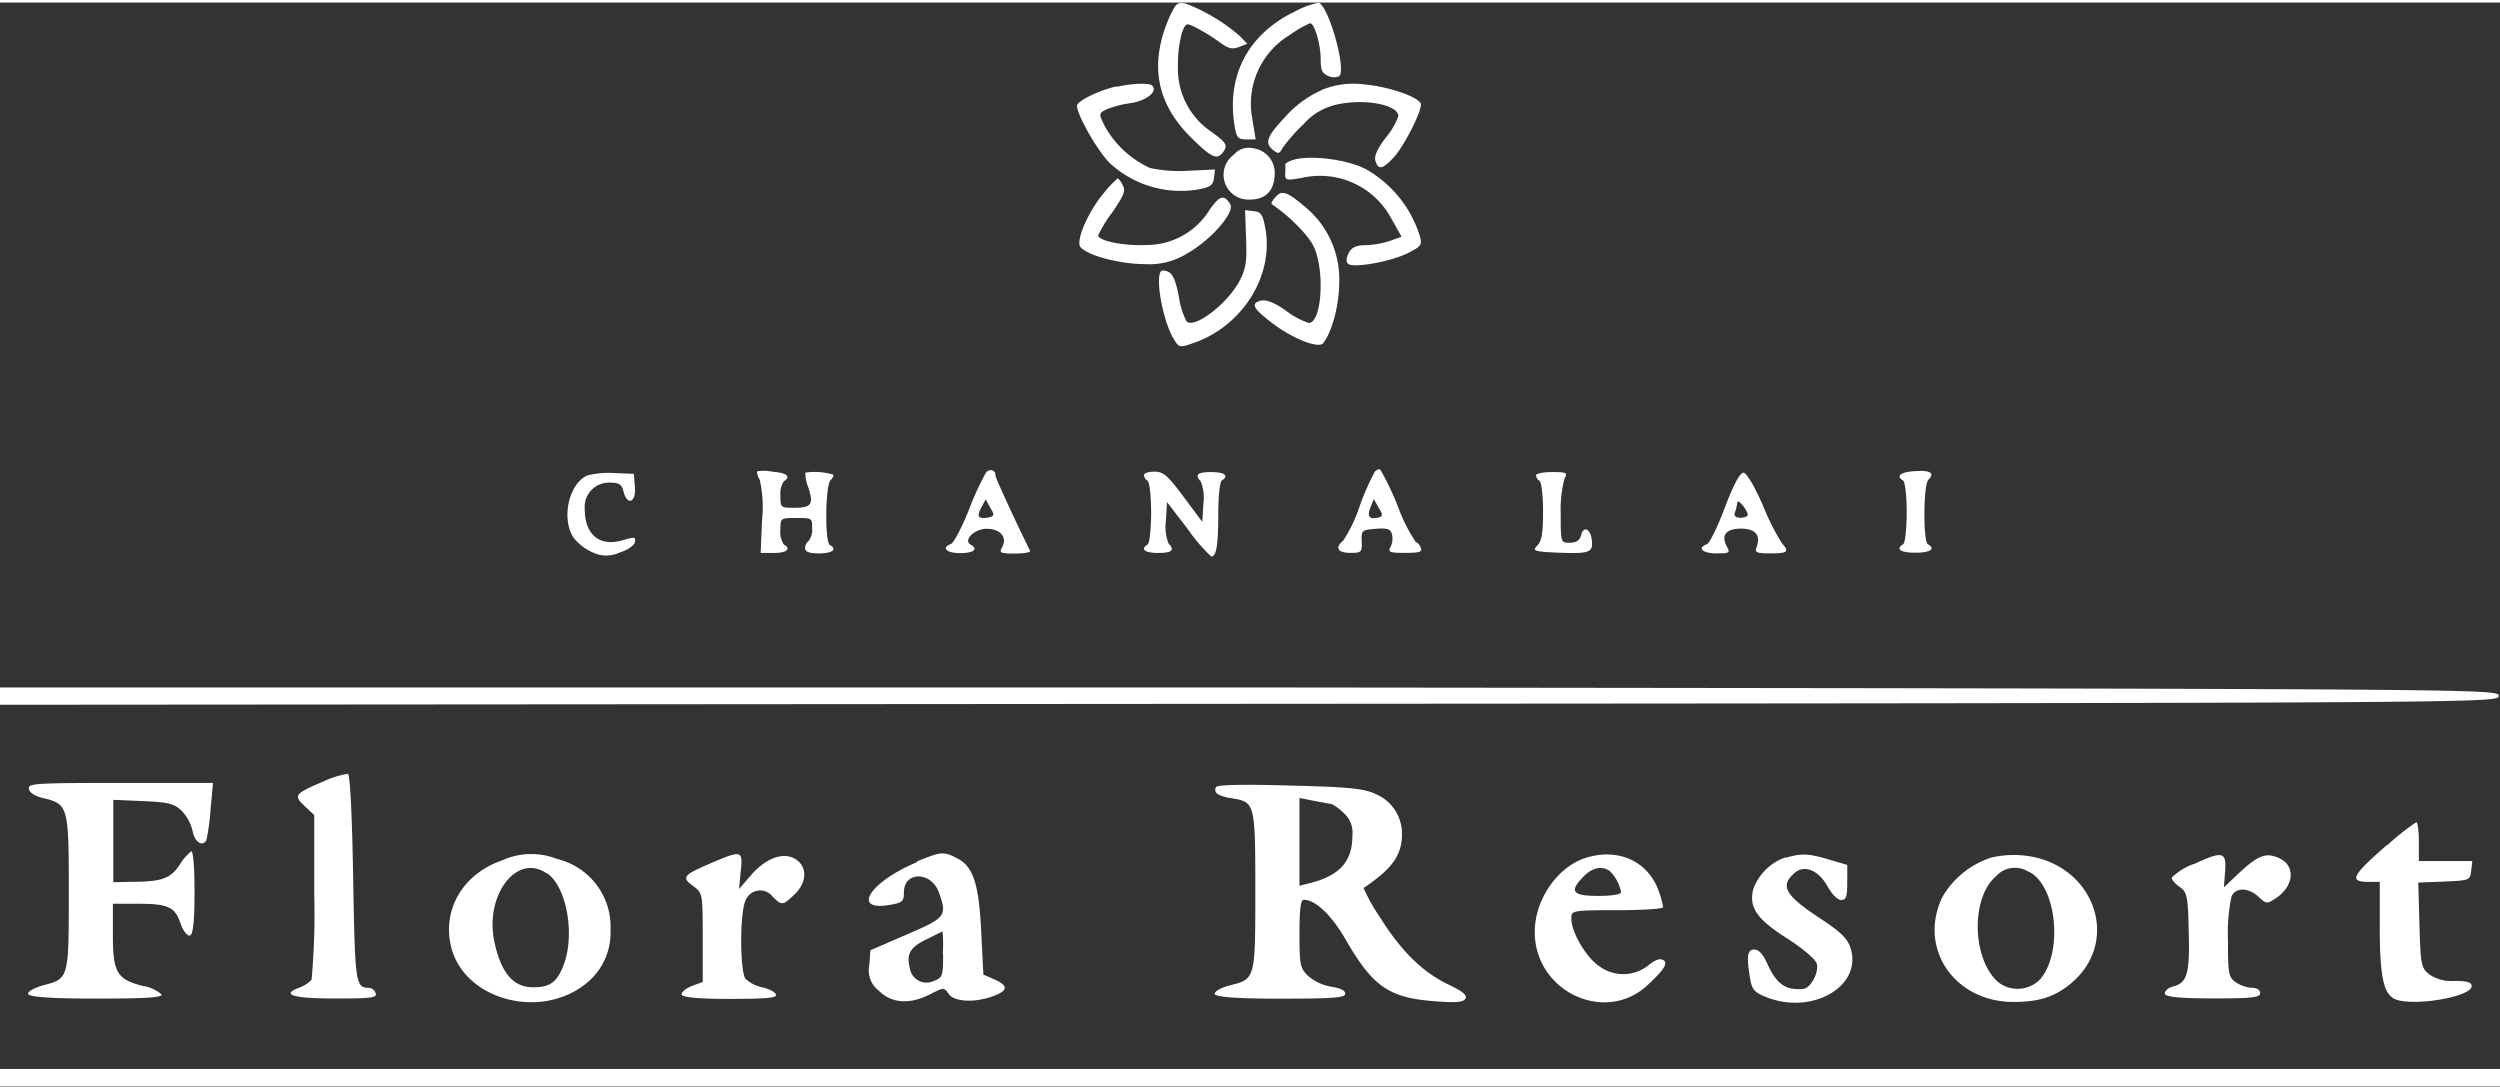
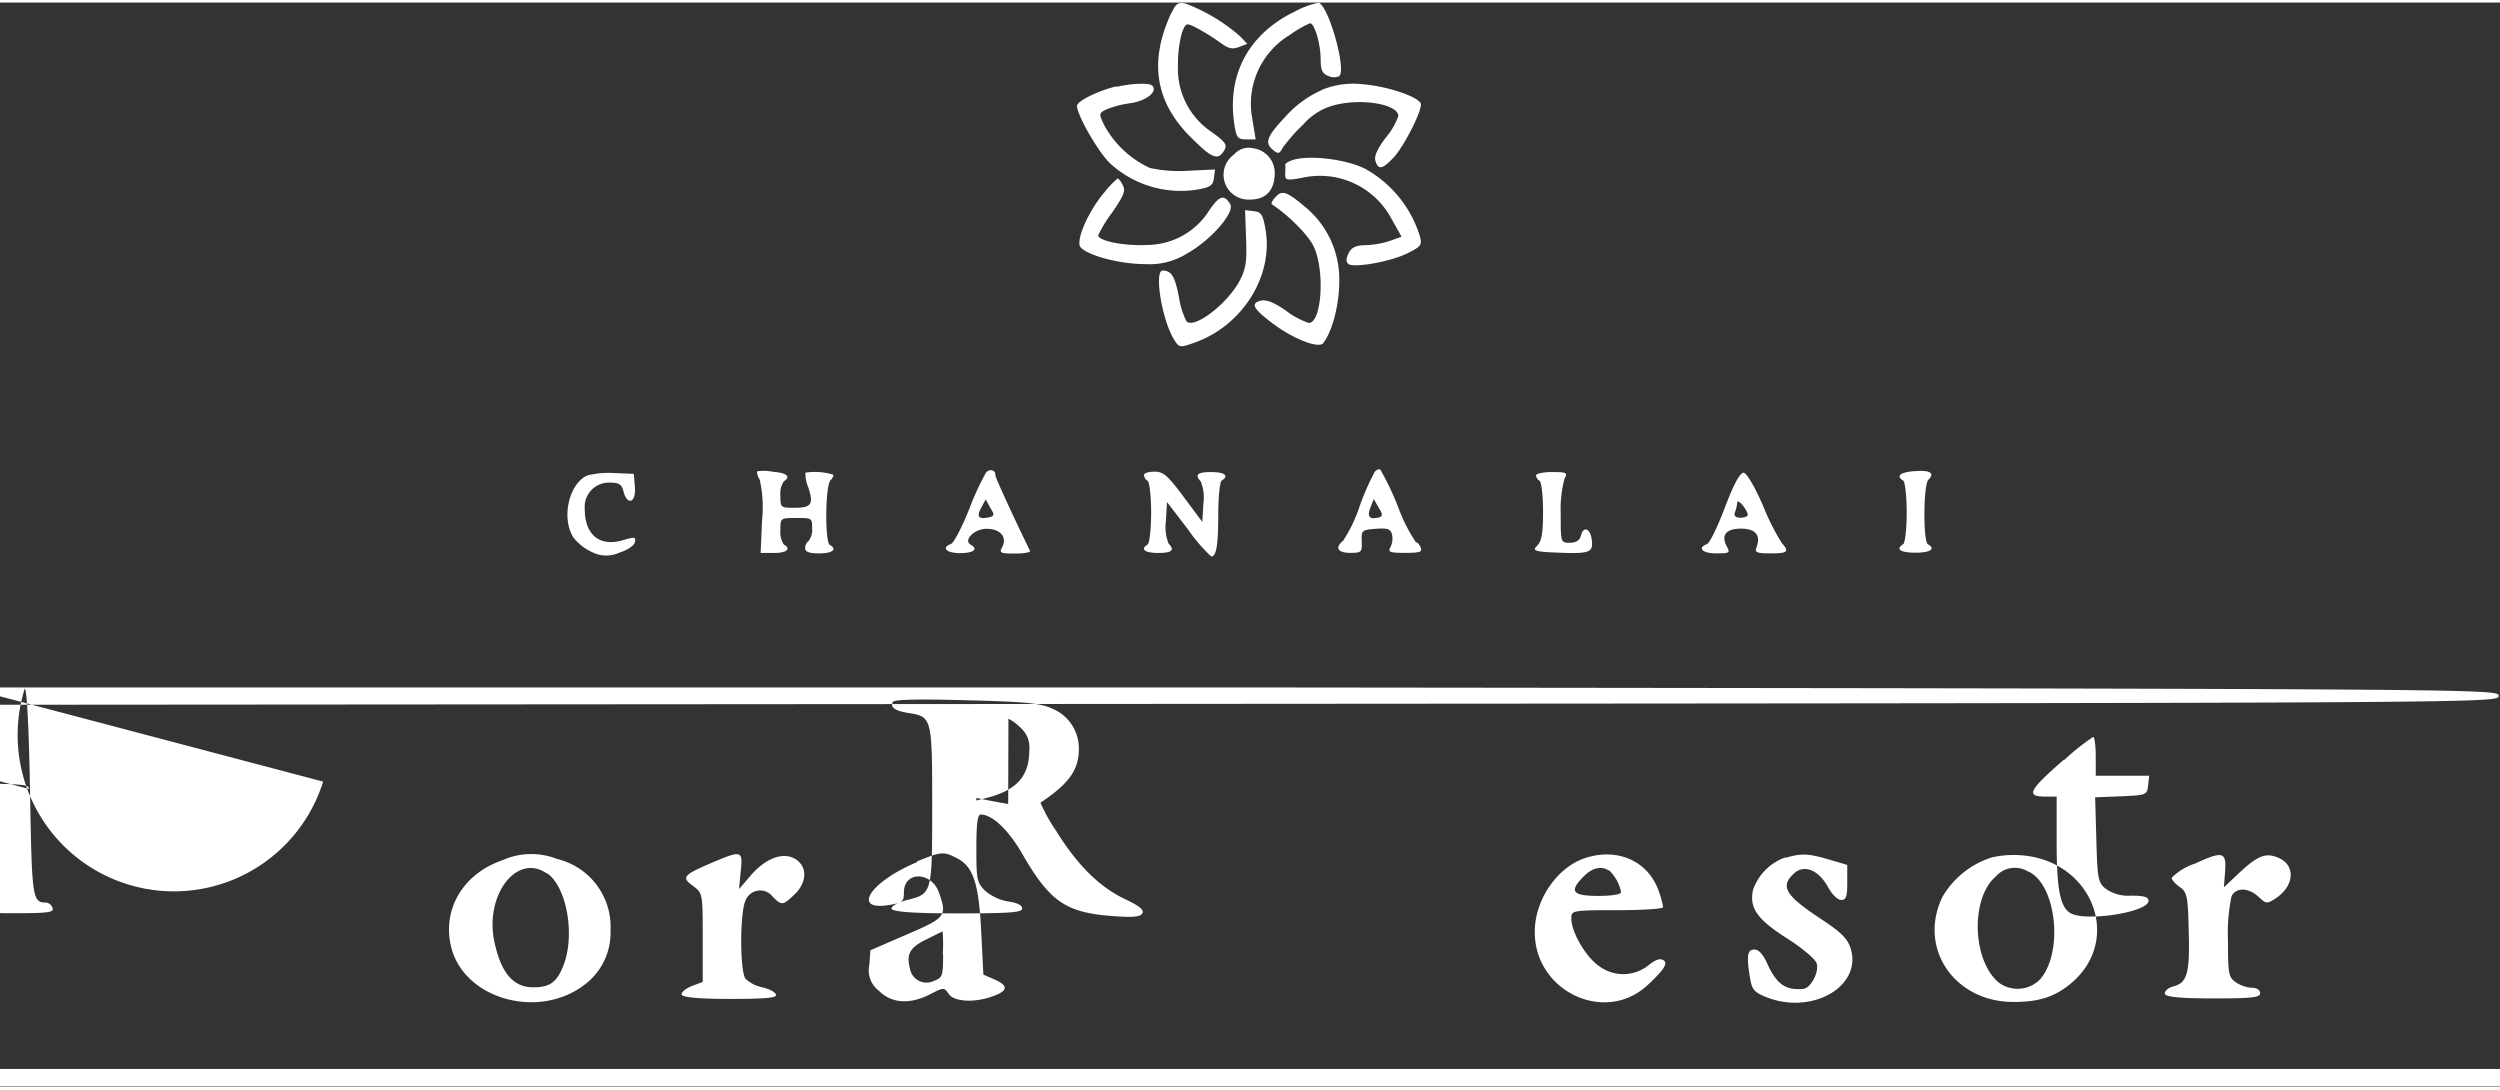
<svg xmlns="http://www.w3.org/2000/svg" viewBox="0 0 296.1 128.44" width="296" height="129">
  <rect x="0" y="0" width="296.1" height="128.44" fill="#333333" stroke="none" />
-   <path d="M138.74,1.21c-2.67,5.72-1.94,10.5,2.24,14.69,2.57,2.57,3.25,2.85,4,1.64.41-.66.21-1-1.46-2.2a9,9,0,0,1-4-7.92A13.92,13.92,0,0,1,140,3.53c.48-1.16.48-1.16,1.85-.46a23.87,23.87,0,0,1,2.62,1.64c1,.74,1.47.86,2.26.56l1-.38L146.88,4a21.33,21.33,0,0,0-6.4-3.86c-.93-.23-1.18-.07-1.74,1.12Zm14.42-.05c-5.41,2.71-7.91,7.57-6.93,13.48.22,1.36.41,1.57,1.38,1.57h1.11l-.39-2.4a9.51,9.51,0,0,1,4.48-10,12.28,12.28,0,0,1,2.36-1.36c.52,0,1.25,2.48,1.25,4.26,0,1.3.18,1.7.94,2a1.52,1.52,0,0,0,1.27,0c.85-.8-1.26-8.31-2.45-8.69a9.88,9.88,0,0,0-3,1.15ZM132.22,9.93c-2.16.51-4.66,1.75-4.66,2.3,0,1.14,2.65,5.7,4,6.89a12.36,12.36,0,0,0,10.43,3c1.37-.25,1.69-.49,1.79-1.35l.13-1-3.12.15a16.45,16.45,0,0,1-4.6-.33,11.73,11.73,0,0,1-5.37-5c-.69-1.42-.69-1.47.21-1.93a12.15,12.15,0,0,1,2.91-.75c1.86-.28,3.22-1.38,2.53-2.07-.35-.35-2.47-.27-4.25.15Zm24.35.43a12.54,12.54,0,0,0-4.29,3.12c-2.27,2.41-2.54,3.14-1.47,4,.57.48.73.44,1.1-.26a19.58,19.58,0,0,1,2.43-2.76,7.35,7.35,0,0,1,4.14-2.41c3.24-.69,7.14.07,7.14,1.4A8.24,8.24,0,0,1,164.13,16c-1,1.32-1.4,2.21-1.22,2.76.34,1.09.8,1,2.1-.35s3.6-5.94,3.25-6.5c-.54-.87-4.08-2-6.74-2.22a9.79,9.79,0,0,0-5,.67ZM146.16,18a2.94,2.94,0,0,0,1.93,5.33c1.87,0,2.89-1.12,2.89-3.17a2.94,2.94,0,0,0-2.56-2.9A2.28,2.28,0,0,0,146.16,18Zm7,.64c-.53.16-1,.44-.94.61s0,.67,0,1.1c0,.71.2.74,2,.41a9.59,9.59,0,0,1,10.53,4.75L166,27.73l-1.35.49a10.63,10.63,0,0,1-2.91.52c-1.13,0-1.68.28-2,.92s-.33,1-.08,1.27c.57.57,5.11-.24,7.14-1.28,1.56-.8,1.66-.95,1.34-2.07a13.78,13.78,0,0,0-6.43-7.88c-2.24-1.14-6.57-1.67-8.56-1.06Zm-22.26,3.73c-1.95,2.22-3.55,5.85-2.92,6.61.87,1,4.68,2,7.64,2a8.43,8.43,0,0,0,5-1.27c2.84-1.6,5.69-4.89,5.08-5.85-.73-1.17-1.24-1-2.43.68a8.74,8.74,0,0,1-7.36,4.17c-2.7.15-5.84-.47-5.84-1.15a15.73,15.73,0,0,1,1.67-2.71c1.37-2,1.6-2.55,1.24-3.21a2.33,2.33,0,0,0-.58-.82,10.61,10.61,0,0,0-1.51,1.55Zm20.08.76c-.29.35-.45.69-.36.75,2.09,1.39,4.4,3.73,5,5.07,1.33,2.92.91,9-.61,9a9.36,9.36,0,0,1-2.68-1.44c-1.42-1-2.38-1.36-3-1.2-1.24.32-.93.92,1.34,2.65,2.46,1.87,5.52,3.07,6.06,2.37,1.06-1.39,1.88-4.49,1.89-7.2a11.11,11.11,0,0,0-4.13-9C152.36,22.34,151.78,22.16,151,23.13Zm-3.4,4.73c.12,2.7,0,3.61-.71,5-1.39,2.74-5.41,5.84-6.34,4.9a9.46,9.46,0,0,1-.9-2.9c-.48-2.45-.88-3.1-1.92-3.12s-.1,5.91,1.39,8.25c.56.88.67.9,2.27.33,5.81-2,9.52-8,8.5-13.54-.29-1.66-.51-2-1.4-2.07l-1-.13ZM89.7,55.51c-.09.1,0,.56.28,1a14.69,14.69,0,0,1,.28,4.76l-.17,3.92h1.59c1.51,0,2.06-.49,1.16-1a2.62,2.62,0,0,1-.41-1.7c0-1.43,0-1.44,1.88-1.44s1.88,0,1.88,1.23a2.14,2.14,0,0,1-.42,1.49,1.1,1.1,0,0,0-.41.86c0,.43.49.61,1.67.61,1.59,0,2.16-.49,1.25-1-.6-.37-.53-7,.08-7.66.27-.27.41-.57.31-.67a7.52,7.52,0,0,0-3.28-.23,4.24,4.24,0,0,0,.35,1.75c.65,2,.37,2.41-1.67,2.41-1.59,0-1.64,0-1.64-1.44a2.64,2.64,0,0,1,.41-1.7c.86-.53.37-1-1.27-1.12A5.66,5.66,0,0,0,89.7,55.51Zm27.07.18a33.46,33.46,0,0,0-2,4.36c-.84,2.11-1.8,3.94-2.13,4.07-1.19.45-.56,1.09,1.08,1.09s2.16-.49,1.25-1,.4-1.88,1.88-1.88c1.65,0,2.49,1,1.83,2.21-.36.63-.18.72,1.53.72,1.07,0,1.87-.14,1.79-.32-1.79-3.63-4.1-8.66-4.1-8.92C117.94,55.34,117.2,55.16,116.77,55.69Zm46,0A29,29,0,0,0,161,59.76a17.25,17.25,0,0,1-1.93,4c-1,.8-.63,1.42.85,1.42,1.33,0,1.41-.08,1.36-1.36s0-1.37,1.66-1.49c1.4-.1,1.76,0,1.93.67a2.24,2.24,0,0,1-.18,1.49c-.33.6-.1.69,1.72.69s2.05-.12,1.86-.63c-.14-.35-.39-.63-.57-.63a19.23,19.23,0,0,1-2.12-4.21,34.16,34.16,0,0,0-2.09-4.39c-.17-.1-.49,0-.72.34Zm64-.19c-1.7.12-2.25.57-1.36,1.12.23.15.42,1.84.42,3.77s-.19,3.63-.42,3.77c-.95.59-.3,1,1.47,1s2.41-.46,1.46-1c-.58-.36-.54-7,.05-7.63C229.2,55.73,228.62,55.36,226.78,55.5ZM69.6,56c-2.21.92-3.16,5.08-1.68,7.36a5.72,5.72,0,0,0,2.21,1.73,3.67,3.67,0,0,0,3.21.07c1-.31,1.78-.85,1.86-1.25.11-.61,0-.65-1.32-.26-2.81.87-4.62-.56-4.62-3.65a2.87,2.87,0,0,1,2.94-3.14c1.13,0,1.44.2,1.65,1.05.44,1.73,1.5,1.32,1.35-.52l-.13-1.57-2.3-.09A10.39,10.39,0,0,0,69.6,56Zm65.9,0a.89.89,0,0,0,.42.65c.23.15.42,1.84.42,3.77s-.19,3.63-.42,3.77c-.91.56-.33,1,1.26,1s2-.31,1.23-1.11a5.31,5.31,0,0,1-.32-2.68l.13-2.24,2.47,3.22a19.81,19.81,0,0,0,2.77,3.23c.61,0,.83-1.35.83-5,0-2,.18-3.82.41-4,.92-.56.34-1-1.25-1s-2,.3-1.23,1.11a5.23,5.23,0,0,1,.31,2.62l-.13,2.17-2.2-2.95c-1.87-2.51-2.39-3-3.45-3-.68,0-1.25.17-1.25.39Zm46.43,0a.87.87,0,0,0,.41.65c.23.15.42,1.77.42,3.62,0,2.59-.16,3.51-.7,4.06s-.51.71,2.36.82c3.81.16,4.29,0,4.12-1.45s-1-1.74-1.29-.57c-.15.58-.57.85-1.31.85-1.08,0-1.09,0-1.09-3.38a14.41,14.41,0,0,1,.44-4.18c.4-.75.28-.81-1.47-.81-1,0-1.89.17-1.89.39Zm22.39,3.75c-.86,2.29-1.83,4.28-2.15,4.4-1.18.45-.54,1.09,1.1,1.09s1.65-.07,1.26-.81c-.72-1.34-.11-2.12,1.67-2.12s2.37.83,1.83,2.24c-.22.58.05.69,1.66.69,2.07,0,2.27-.19,1.34-1.23a28.37,28.37,0,0,1-2.22-4.42c-.92-2.14-1.91-3.83-2.27-3.9s-1.07,1-2.22,4.06ZM117,61c-1.16.19-1.35-.11-.76-1.22l.51-.94.54,1C117.83,60.71,117.8,60.83,117,61Zm46.24,0c-1.06.24-1.34-.11-.93-1.19l.4-1,.57,1C163.8,60.66,163.8,60.83,163.28,61ZM207,60.68c0,.19-.4.34-.88.34s-.81-.19-.63-.66a4.48,4.48,0,0,0,.27-1.15C205.79,58.67,207,60.13,207,60.68ZM0,82.17v1l148-.11c147.63-.1,147.94-.11,147.94-.94s-.31-.84-147.94-1L0,81.12Zm38.27,10.1c-3.38,1.44-3.54,1.65-2.19,2.9l1.14,1.06v9.51a85.44,85.44,0,0,1-.32,10,3.76,3.76,0,0,1-1.48.94c-2.2.84-.71,1.28,4.33,1.28,4.26,0,4.95-.09,4.74-.63a.94.94,0,0,0-.72-.63c-1.67,0-1.72-.37-1.94-13-.13-7.61-.37-12.28-.63-12.35A10.66,10.66,0,0,0,38.27,92.27Zm-34.85.87c.08.44.75.87,1.67,1.08,3,.72,3.06.94,3.06,11.17s0,10.21-3,11c-1,.27-1.83.71-1.83,1s1.47.58,8,.58c6,0,7.94-.12,7.81-.5a4.41,4.41,0,0,0-2.23-1c-3.05-.78-3.53-1.6-3.53-6v-3.73h3c3.54,0,4.35.38,5,2.3.26.81.75,1.47,1.08,1.47s.59-1,.59-5.06c0-3-.16-5-.39-4.92a6,6,0,0,0-1.38,1.61c-1.07,1.59-2.09,2-5.65,2l-2.2.05V94.43l3.52.15c3,.13,3.68.3,4.56,1.13a5.14,5.14,0,0,1,1.31,2.41c.25,1.3,1.14,1.91,1.63,1.11a25.21,25.21,0,0,0,.49-3.56l.3-3.24h-11C4.12,92.43,3.29,92.48,3.42,93.14Zm140.65-.29c-.43.7.13,1.13,1.83,1.4,2.75.44,2.78.57,2.78,11s0,10.4-3,11.15c-1.05.27-1.82.71-1.82,1s1.43.58,7.74.58,7.73-.11,7.73-.57-.67-.69-1.7-.85a5.76,5.76,0,0,1-2.72-1.29c-.93-.94-1-1.34-1-5,0-2.92.14-4,.52-4,1.37,0,3.29,1.83,4.93,4.68,3.22,5.59,5.12,6.91,10.49,7.33,2.56.2,3.45.13,3.71-.29s-.31-.87-2-1.68c-3.06-1.45-5.65-4-8.18-8.07a20.69,20.69,0,0,1-1.88-3.37c3.38-2.25,4.55-3.89,4.55-6.37a5.1,5.1,0,0,0-3.12-4.76c-1.4-.65-3.11-.83-10.13-1-5.37-.16-8.54-.1-8.71.16Zm13.64,2.07a5.73,5.73,0,0,1,1.36,1,3.12,3.12,0,0,1,1.11,2.74c0,3.09-1.52,4.76-5.12,5.66l-1.15.29V94.21l1.77.35c1,.19,1.89.35,2,.36Zm125,4.86c-4.23,3.7-4.55,4.37-2.08,4.37h1.23v5.38c0,5.66.42,7.77,1.69,8.45,1.91,1,9.19-.16,9.19-1.49,0-.45-.53-.61-2.05-.61a4.69,4.69,0,0,1-3-.8c-.92-.75-1-1.14-1.13-5.85l-.14-5,3.07-.12c3-.13,3.07-.15,3.2-1.28l.13-1.15h-6.33v-2.3c0-1.27-.14-2.3-.31-2.3a28,28,0,0,0-3.44,2.74ZM59.47,101.6c-4.7,1.62-7.17,5.92-6,10.4,1.65,6.12,10.45,8.49,15.84,4.27a7.67,7.67,0,0,0,3-6.38A8.26,8.26,0,0,0,66,101.44,8.36,8.36,0,0,0,59.47,101.6Zm24.8.3c-3.37,1.44-3.59,1.71-2.19,2.73,1.14.85,1.15.86,1.15,6.08V116l-1.26.47c-.69.26-1.25.72-1.25,1s1.34.54,5.68.54,5.64-.13,5.51-.5-.81-.67-1.6-.87a4.19,4.19,0,0,1-2-1c-.7-.91-.69-7.92,0-9.31a1.86,1.86,0,0,1,3.19-.45c1.1,1.1,1.21,1.09,2.62-.26s1.57-3.2.14-4.14-3.56-.18-5.38,1.95L87.53,105l.2-2.1C88,100.41,87.85,100.38,84.27,101.9Zm24.35-.09c-5.56,2.3-7.85,5.85-3.27,5.07,1.54-.26,1.71-.41,1.71-1.49,0-2.54,3.25-2.49,4.14,0,1,2.81.83,3-3.82,5l-4.29,1.86-.13,1.78a3,3,0,0,0,1.12,3c1.52,1.52,3.66,1.67,6.1.42,1.62-.83,1.63-.83,2.21,0s2.82,1.08,5.1.28c1.9-.66,2-1.26.35-2l-1.37-.6-.25-5c-.28-5.76-.94-7.78-2.83-8.76-1.63-.85-1.89-.83-4.77.35Zm79.37-.56c-3.48,1-6.24,5-6.21,8.86,0,7,8.3,10.93,13.32,6.3,2-1.85,2.51-2.66,1.89-3-.39-.25-1,0-1.79.65a4.77,4.77,0,0,1-5.79.07c-1.52-1-3.3-4-3.3-5.63,0-.95,0-1,5.44-1,3,0,5.43-.16,5.43-.35a10.24,10.24,0,0,0-.47-1.78c-1.19-3.56-4.69-5.25-8.52-4.12Zm23.46,0a6.26,6.26,0,0,0-3.82,3.84c-.47,2.13.48,3.49,4,5.73,1.79,1.14,3.39,2.47,3.54,3,.31,1-.71,2.91-1.57,3-2.12.2-3.18-.55-4.29-3-.48-1.07-1-1.66-1.52-1.66-.84,0-.95.75-.51,3.43.22,1.31.51,1.64,1.89,2.2,5.48,2.19,11.47-1.3,10-5.83-.36-1.1-1.18-1.9-3.48-3.41-4.26-2.81-4.89-3.87-3.2-5.41,1.2-1.09,2.89-.41,4,1.59.48.89,1.15,1.56,1.57,1.56.6,0,.73-.37.73-2.07v-2.08l-2.17-.64c-2.39-.72-3.3-.75-5.11-.21Zm24.46,0a10.4,10.4,0,0,0-5.85,4.68c-2.92,6.06,1.4,12.44,8.42,12.44,3,0,4.85-.59,6.76-2.16,6.18-5.1,2.69-14.44-5.67-15.2a11.85,11.85,0,0,0-3.66.24Zm23.91.78a7,7,0,0,0-2.61,1.63c0,.23.42.72.94,1.08.86.61,1,1,1.08,5.22.15,5-.17,6.15-1.83,6.57-.56.14-1,.52-1,.84s1.1.58,5.65.58c4.74,0,5.64-.1,5.64-.63,0-.37-.38-.63-1-.63a3.9,3.9,0,0,1-1.88-.65c-.86-.6-.93-1-.93-5a21,21,0,0,1,.43-5.21c.57-1.07,2-1,3.19.08.9.85,1,.86,2,.21,2.29-1.5,2.43-4,.29-4.85-1.48-.62-2.43-.22-4.78,2l-1.61,1.52.14-1.87c.18-2.37-.27-2.47-3.73-.86Zm-195,1.11c2.34,1.65,3.33,7.41,1.88,11-.78,1.93-1.61,2.51-3.59,2.49-2.29,0-3.73-1.68-4.51-5.18C57.29,105.84,61.17,100.63,64.78,103.16Zm125.76-.36a4.84,4.84,0,0,1,1.42,2.58c0,.27-1.07.45-2.71.45-3.09,0-3.48-.54-1.7-2.33C188.58,102.48,189.68,102.22,190.54,102.8Zm49.66.14c3.31,1.51,4.19,9.52,1.4,12.76a3.73,3.73,0,0,1-5,.32c-3.09-2.75-3.22-10-.23-12.52a3,3,0,0,1,3.8-.56Zm-128.54,9.81c0,2.54-.07,2.76-1.07,3.14a2,2,0,0,1-2.87-1.5c-.42-1.68,0-2.46,2-3.43,1-.49,1.82-.91,1.88-.92A17.44,17.44,0,0,1,111.66,112.75ZM0,127.39v1H296.1v-2.09H0Z" fill="#ffffff" fill-rule="evenodd" />
+   <path d="M138.74,1.21c-2.67,5.72-1.94,10.5,2.24,14.69,2.57,2.57,3.25,2.85,4,1.64.41-.66.21-1-1.46-2.2a9,9,0,0,1-4-7.92A13.92,13.92,0,0,1,140,3.53c.48-1.16.48-1.16,1.85-.46a23.87,23.87,0,0,1,2.62,1.64c1,.74,1.47.86,2.26.56l1-.38L146.88,4a21.33,21.33,0,0,0-6.4-3.86c-.93-.23-1.18-.07-1.74,1.12Zm14.42-.05c-5.41,2.71-7.91,7.57-6.93,13.48.22,1.36.41,1.57,1.38,1.57h1.11l-.39-2.4a9.51,9.51,0,0,1,4.48-10,12.28,12.28,0,0,1,2.36-1.36c.52,0,1.25,2.48,1.25,4.26,0,1.3.18,1.7.94,2a1.52,1.52,0,0,0,1.27,0c.85-.8-1.26-8.31-2.45-8.69a9.88,9.88,0,0,0-3,1.15ZM132.22,9.93c-2.16.51-4.66,1.75-4.66,2.3,0,1.14,2.65,5.7,4,6.89a12.36,12.36,0,0,0,10.43,3c1.37-.25,1.69-.49,1.79-1.35l.13-1-3.12.15a16.45,16.45,0,0,1-4.6-.33,11.73,11.73,0,0,1-5.37-5c-.69-1.42-.69-1.47.21-1.93a12.15,12.15,0,0,1,2.91-.75c1.86-.28,3.22-1.38,2.53-2.07-.35-.35-2.47-.27-4.25.15Zm24.35.43a12.54,12.54,0,0,0-4.29,3.12c-2.27,2.41-2.54,3.14-1.47,4,.57.48.73.44,1.1-.26a19.58,19.58,0,0,1,2.43-2.76,7.35,7.35,0,0,1,4.14-2.41c3.24-.69,7.14.07,7.14,1.4A8.24,8.24,0,0,1,164.13,16c-1,1.32-1.4,2.21-1.22,2.76.34,1.09.8,1,2.1-.35s3.6-5.94,3.25-6.5c-.54-.87-4.08-2-6.74-2.22a9.79,9.79,0,0,0-5,.67ZM146.16,18a2.94,2.94,0,0,0,1.93,5.33c1.87,0,2.89-1.12,2.89-3.17a2.94,2.94,0,0,0-2.56-2.9A2.28,2.28,0,0,0,146.16,18Zm7,.64c-.53.16-1,.44-.94.61s0,.67,0,1.1c0,.71.2.74,2,.41a9.59,9.59,0,0,1,10.53,4.75L166,27.73l-1.35.49a10.63,10.63,0,0,1-2.91.52c-1.13,0-1.68.28-2,.92s-.33,1-.08,1.27c.57.57,5.11-.24,7.14-1.28,1.56-.8,1.66-.95,1.34-2.07a13.78,13.78,0,0,0-6.43-7.88c-2.24-1.14-6.57-1.67-8.56-1.06Zm-22.26,3.73c-1.95,2.22-3.55,5.85-2.92,6.61.87,1,4.68,2,7.64,2a8.43,8.43,0,0,0,5-1.27c2.84-1.6,5.69-4.89,5.08-5.85-.73-1.17-1.24-1-2.43.68a8.74,8.74,0,0,1-7.36,4.17c-2.7.15-5.84-.47-5.84-1.15a15.73,15.73,0,0,1,1.67-2.71c1.37-2,1.6-2.55,1.24-3.21a2.33,2.33,0,0,0-.58-.82,10.61,10.61,0,0,0-1.51,1.55Zm20.08.76c-.29.35-.45.69-.36.75,2.09,1.39,4.4,3.73,5,5.07,1.33,2.92.91,9-.61,9a9.36,9.36,0,0,1-2.68-1.44c-1.42-1-2.38-1.36-3-1.2-1.24.32-.93.92,1.34,2.65,2.46,1.87,5.52,3.07,6.06,2.37,1.06-1.39,1.88-4.49,1.89-7.2a11.11,11.11,0,0,0-4.13-9C152.36,22.34,151.78,22.16,151,23.13Zm-3.4,4.73c.12,2.7,0,3.61-.71,5-1.39,2.74-5.41,5.84-6.34,4.9a9.46,9.46,0,0,1-.9-2.9c-.48-2.45-.88-3.1-1.92-3.12s-.1,5.91,1.39,8.25c.56.88.67.9,2.27.33,5.81-2,9.52-8,8.5-13.54-.29-1.66-.51-2-1.4-2.07l-1-.13ZM89.7,55.51c-.09.1,0,.56.28,1a14.69,14.69,0,0,1,.28,4.76l-.17,3.92h1.59c1.51,0,2.06-.49,1.16-1a2.62,2.62,0,0,1-.41-1.7c0-1.43,0-1.44,1.88-1.44s1.88,0,1.88,1.23a2.14,2.14,0,0,1-.42,1.49,1.1,1.1,0,0,0-.41.86c0,.43.49.61,1.67.61,1.59,0,2.16-.49,1.25-1-.6-.37-.53-7,.08-7.66.27-.27.41-.57.31-.67a7.52,7.52,0,0,0-3.28-.23,4.24,4.24,0,0,0,.35,1.75c.65,2,.37,2.41-1.67,2.41-1.59,0-1.64,0-1.64-1.44a2.64,2.64,0,0,1,.41-1.7c.86-.53.37-1-1.27-1.12A5.66,5.66,0,0,0,89.7,55.51Zm27.07.18a33.46,33.46,0,0,0-2,4.36c-.84,2.11-1.8,3.94-2.13,4.07-1.19.45-.56,1.09,1.08,1.09s2.16-.49,1.25-1,.4-1.88,1.88-1.88c1.65,0,2.49,1,1.83,2.21-.36.63-.18.72,1.53.72,1.07,0,1.87-.14,1.79-.32-1.79-3.63-4.1-8.66-4.1-8.92C117.94,55.34,117.2,55.16,116.77,55.69Zm46,0A29,29,0,0,0,161,59.76a17.25,17.25,0,0,1-1.93,4c-1,.8-.63,1.42.85,1.42,1.33,0,1.41-.08,1.36-1.36s0-1.37,1.66-1.49c1.4-.1,1.76,0,1.93.67a2.24,2.24,0,0,1-.18,1.49c-.33.6-.1.69,1.72.69s2.05-.12,1.86-.63c-.14-.35-.39-.63-.57-.63a19.23,19.23,0,0,1-2.12-4.21,34.16,34.16,0,0,0-2.09-4.39c-.17-.1-.49,0-.72.34Zm64-.19c-1.7.12-2.25.57-1.36,1.12.23.15.42,1.84.42,3.77s-.19,3.63-.42,3.77c-.95.59-.3,1,1.47,1s2.41-.46,1.46-1c-.58-.36-.54-7,.05-7.63C229.2,55.73,228.62,55.36,226.78,55.5ZM69.6,56c-2.21.92-3.16,5.08-1.68,7.36a5.72,5.72,0,0,0,2.21,1.73,3.67,3.67,0,0,0,3.21.07c1-.31,1.78-.85,1.86-1.25.11-.61,0-.65-1.32-.26-2.81.87-4.62-.56-4.62-3.65a2.87,2.87,0,0,1,2.94-3.14c1.13,0,1.44.2,1.65,1.05.44,1.73,1.5,1.32,1.35-.52l-.13-1.57-2.3-.09A10.39,10.39,0,0,0,69.6,56Zm65.9,0a.89.89,0,0,0,.42.65c.23.15.42,1.84.42,3.77s-.19,3.63-.42,3.77c-.91.56-.33,1,1.26,1s2-.31,1.23-1.11a5.31,5.31,0,0,1-.32-2.68l.13-2.24,2.47,3.22a19.81,19.81,0,0,0,2.77,3.23c.61,0,.83-1.35.83-5,0-2,.18-3.82.41-4,.92-.56.34-1-1.25-1s-2,.3-1.23,1.11a5.23,5.23,0,0,1,.31,2.62l-.13,2.17-2.2-2.95c-1.87-2.51-2.39-3-3.45-3-.68,0-1.25.17-1.25.39Zm46.43,0a.87.87,0,0,0,.41.65c.23.15.42,1.77.42,3.62,0,2.59-.16,3.51-.7,4.06s-.51.71,2.36.82c3.81.16,4.29,0,4.12-1.45s-1-1.74-1.29-.57c-.15.58-.57.85-1.31.85-1.08,0-1.09,0-1.09-3.38a14.41,14.41,0,0,1,.44-4.18c.4-.75.28-.81-1.47-.81-1,0-1.89.17-1.89.39Zm22.39,3.75c-.86,2.29-1.83,4.28-2.15,4.4-1.18.45-.54,1.09,1.1,1.09s1.65-.07,1.26-.81c-.72-1.34-.11-2.12,1.67-2.12s2.37.83,1.83,2.24c-.22.58.05.69,1.66.69,2.07,0,2.27-.19,1.34-1.23a28.37,28.37,0,0,1-2.22-4.42c-.92-2.14-1.91-3.83-2.27-3.9s-1.07,1-2.22,4.06ZM117,61c-1.16.19-1.35-.11-.76-1.22l.51-.94.54,1C117.83,60.71,117.8,60.83,117,61Zm46.24,0c-1.06.24-1.34-.11-.93-1.19l.4-1,.57,1C163.8,60.66,163.8,60.83,163.28,61ZM207,60.68c0,.19-.4.34-.88.34s-.81-.19-.63-.66a4.48,4.48,0,0,0,.27-1.15C205.79,58.67,207,60.13,207,60.68ZM0,82.17v1l148-.11c147.63-.1,147.94-.11,147.94-.94s-.31-.84-147.94-1L0,81.12Zc-3.38,1.44-3.54,1.65-2.19,2.9l1.14,1.06v9.51a85.44,85.44,0,0,1-.32,10,3.76,3.76,0,0,1-1.48.94c-2.2.84-.71,1.28,4.33,1.28,4.26,0,4.95-.09,4.74-.63a.94.94,0,0,0-.72-.63c-1.67,0-1.72-.37-1.94-13-.13-7.61-.37-12.28-.63-12.35A10.66,10.66,0,0,0,38.27,92.27Zm-34.85.87c.08.44.75.87,1.67,1.08,3,.72,3.06.94,3.06,11.17s0,10.21-3,11c-1,.27-1.83.71-1.83,1s1.47.58,8,.58c6,0,7.94-.12,7.81-.5a4.41,4.41,0,0,0-2.23-1c-3.05-.78-3.53-1.6-3.53-6v-3.73h3c3.54,0,4.35.38,5,2.3.26.81.75,1.47,1.08,1.47s.59-1,.59-5.06c0-3-.16-5-.39-4.92a6,6,0,0,0-1.38,1.61c-1.07,1.59-2.09,2-5.65,2l-2.2.05V94.43l3.52.15c3,.13,3.68.3,4.56,1.13a5.14,5.14,0,0,1,1.31,2.41c.25,1.3,1.14,1.91,1.63,1.11a25.21,25.21,0,0,0,.49-3.56l.3-3.24h-11C4.12,92.43,3.29,92.48,3.42,93.14Zm140.65-.29c-.43.7.13,1.13,1.83,1.4,2.75.44,2.78.57,2.78,11s0,10.4-3,11.15c-1.05.27-1.82.71-1.82,1s1.43.58,7.74.58,7.73-.11,7.73-.57-.67-.69-1.7-.85a5.76,5.76,0,0,1-2.72-1.29c-.93-.94-1-1.34-1-5,0-2.92.14-4,.52-4,1.37,0,3.29,1.83,4.93,4.68,3.22,5.59,5.12,6.91,10.49,7.33,2.56.2,3.45.13,3.71-.29s-.31-.87-2-1.68c-3.06-1.45-5.65-4-8.18-8.07a20.69,20.69,0,0,1-1.88-3.37c3.38-2.25,4.55-3.89,4.55-6.37a5.1,5.1,0,0,0-3.12-4.76c-1.4-.65-3.11-.83-10.13-1-5.37-.16-8.54-.1-8.71.16Zm13.64,2.07a5.73,5.73,0,0,1,1.36,1,3.12,3.12,0,0,1,1.11,2.74c0,3.09-1.52,4.76-5.12,5.66l-1.15.29V94.21l1.77.35c1,.19,1.89.35,2,.36Zm125,4.86c-4.23,3.7-4.55,4.37-2.08,4.37h1.23v5.38c0,5.66.42,7.77,1.69,8.45,1.91,1,9.19-.16,9.19-1.49,0-.45-.53-.61-2.05-.61a4.69,4.69,0,0,1-3-.8c-.92-.75-1-1.14-1.13-5.85l-.14-5,3.07-.12c3-.13,3.07-.15,3.2-1.28l.13-1.15h-6.33v-2.3c0-1.27-.14-2.3-.31-2.3a28,28,0,0,0-3.44,2.74ZM59.47,101.6c-4.7,1.62-7.17,5.92-6,10.4,1.65,6.12,10.45,8.49,15.84,4.27a7.67,7.67,0,0,0,3-6.38A8.26,8.26,0,0,0,66,101.44,8.36,8.36,0,0,0,59.47,101.6Zm24.8.3c-3.37,1.44-3.59,1.71-2.19,2.73,1.14.85,1.15.86,1.15,6.08V116l-1.26.47c-.69.26-1.25.72-1.25,1s1.34.54,5.68.54,5.64-.13,5.51-.5-.81-.67-1.6-.87a4.19,4.19,0,0,1-2-1c-.7-.91-.69-7.92,0-9.31a1.86,1.86,0,0,1,3.19-.45c1.1,1.1,1.21,1.09,2.62-.26s1.57-3.2.14-4.14-3.56-.18-5.38,1.95L87.53,105l.2-2.1C88,100.41,87.85,100.38,84.27,101.9Zm24.35-.09c-5.56,2.3-7.85,5.85-3.27,5.07,1.54-.26,1.71-.41,1.71-1.49,0-2.54,3.25-2.49,4.14,0,1,2.81.83,3-3.82,5l-4.29,1.86-.13,1.78a3,3,0,0,0,1.12,3c1.52,1.52,3.66,1.67,6.1.42,1.62-.83,1.63-.83,2.21,0s2.82,1.08,5.1.28c1.9-.66,2-1.26.35-2l-1.37-.6-.25-5c-.28-5.76-.94-7.78-2.83-8.76-1.63-.85-1.89-.83-4.77.35Zm79.37-.56c-3.48,1-6.24,5-6.21,8.86,0,7,8.3,10.93,13.32,6.3,2-1.85,2.51-2.66,1.89-3-.39-.25-1,0-1.79.65a4.77,4.77,0,0,1-5.79.07c-1.52-1-3.3-4-3.3-5.63,0-.95,0-1,5.44-1,3,0,5.43-.16,5.43-.35a10.24,10.24,0,0,0-.47-1.78c-1.19-3.56-4.69-5.25-8.52-4.12Zm23.46,0a6.26,6.26,0,0,0-3.82,3.84c-.47,2.13.48,3.49,4,5.73,1.79,1.14,3.39,2.47,3.54,3,.31,1-.71,2.91-1.57,3-2.12.2-3.18-.55-4.29-3-.48-1.07-1-1.66-1.52-1.66-.84,0-.95.75-.51,3.43.22,1.31.51,1.64,1.89,2.2,5.48,2.19,11.47-1.3,10-5.83-.36-1.1-1.18-1.9-3.48-3.41-4.26-2.81-4.89-3.87-3.2-5.41,1.2-1.09,2.89-.41,4,1.59.48.89,1.15,1.56,1.57,1.56.6,0,.73-.37.73-2.07v-2.08l-2.17-.64c-2.39-.72-3.3-.75-5.11-.21Zm24.46,0a10.4,10.4,0,0,0-5.85,4.68c-2.92,6.06,1.4,12.44,8.42,12.44,3,0,4.85-.59,6.76-2.16,6.18-5.1,2.69-14.44-5.67-15.2a11.85,11.85,0,0,0-3.66.24Zm23.91.78a7,7,0,0,0-2.61,1.63c0,.23.42.72.94,1.08.86.61,1,1,1.08,5.22.15,5-.17,6.15-1.83,6.57-.56.14-1,.52-1,.84s1.1.58,5.65.58c4.74,0,5.64-.1,5.64-.63,0-.37-.38-.63-1-.63a3.9,3.9,0,0,1-1.88-.65c-.86-.6-.93-1-.93-5a21,21,0,0,1,.43-5.21c.57-1.07,2-1,3.19.08.9.85,1,.86,2,.21,2.29-1.5,2.43-4,.29-4.85-1.48-.62-2.43-.22-4.78,2l-1.61,1.52.14-1.87c.18-2.37-.27-2.47-3.73-.86Zm-195,1.11c2.34,1.65,3.33,7.41,1.88,11-.78,1.93-1.61,2.51-3.59,2.49-2.29,0-3.73-1.68-4.51-5.18C57.29,105.84,61.17,100.63,64.78,103.16Zm125.76-.36a4.84,4.84,0,0,1,1.42,2.58c0,.27-1.07.45-2.71.45-3.09,0-3.48-.54-1.7-2.33C188.58,102.48,189.68,102.22,190.54,102.8Zm49.66.14c3.31,1.51,4.19,9.52,1.4,12.76a3.73,3.73,0,0,1-5,.32c-3.09-2.75-3.22-10-.23-12.52a3,3,0,0,1,3.8-.56Zm-128.54,9.81c0,2.54-.07,2.76-1.07,3.14a2,2,0,0,1-2.87-1.5c-.42-1.68,0-2.46,2-3.43,1-.49,1.82-.91,1.88-.92A17.44,17.44,0,0,1,111.66,112.75ZM0,127.39v1H296.1v-2.09H0Z" fill="#ffffff" fill-rule="evenodd" />
</svg>